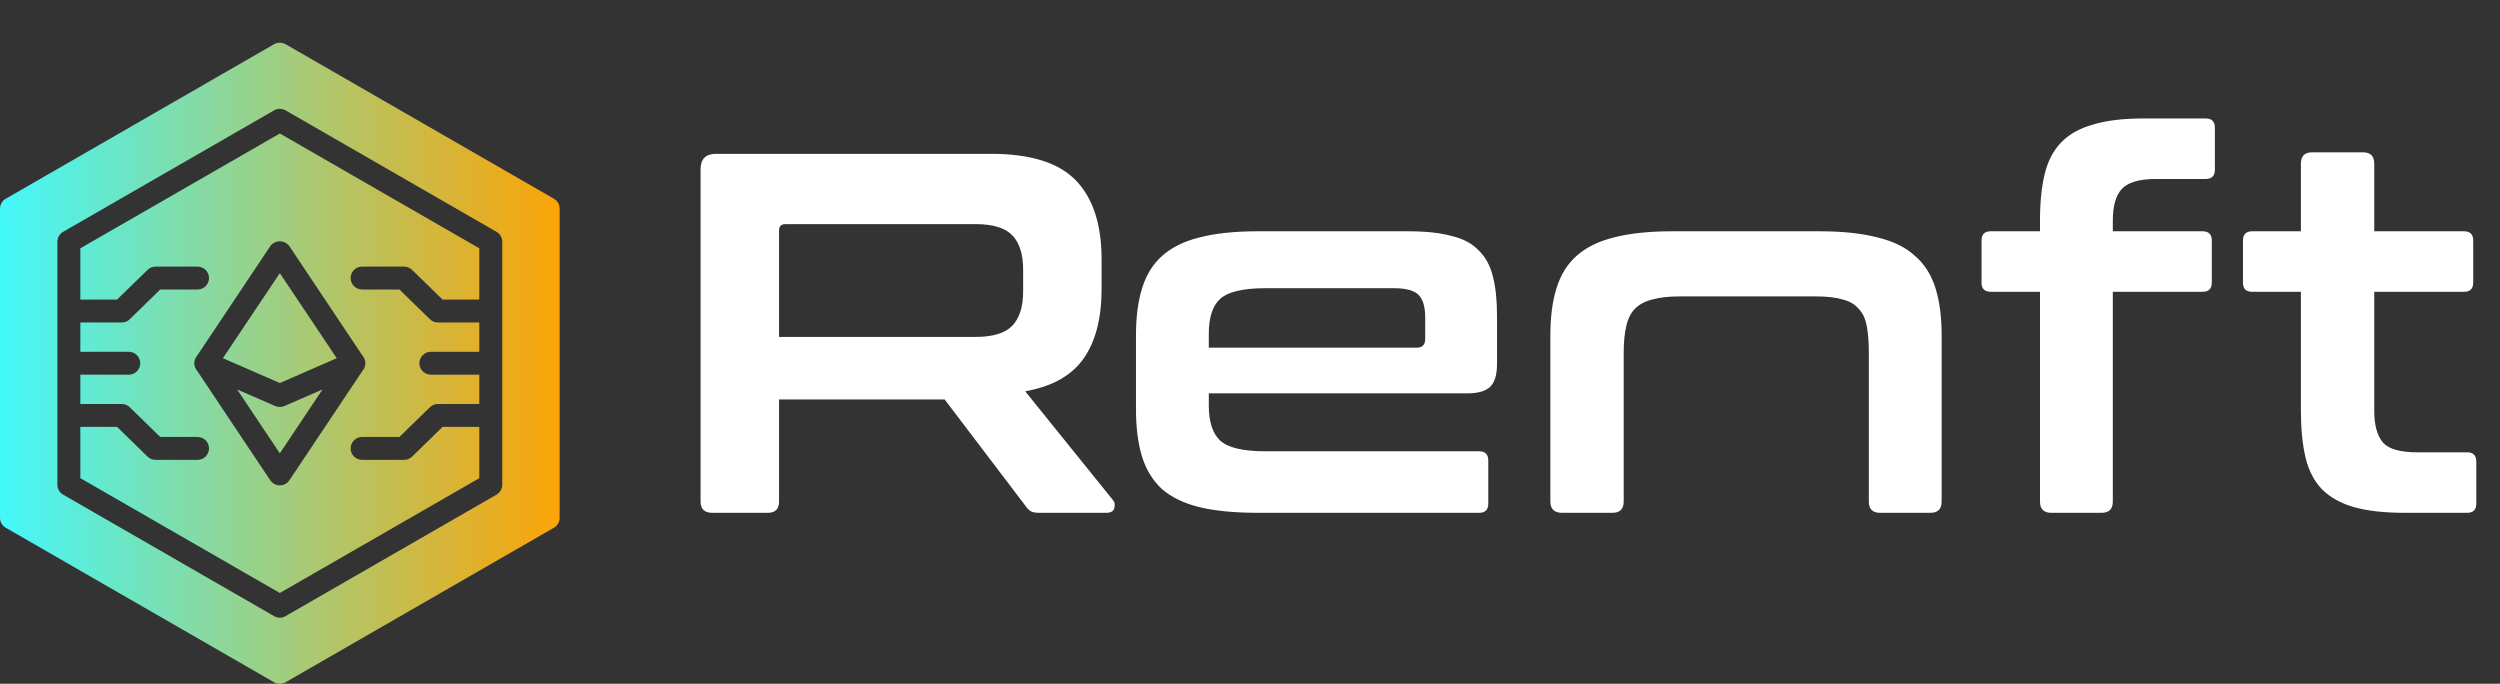
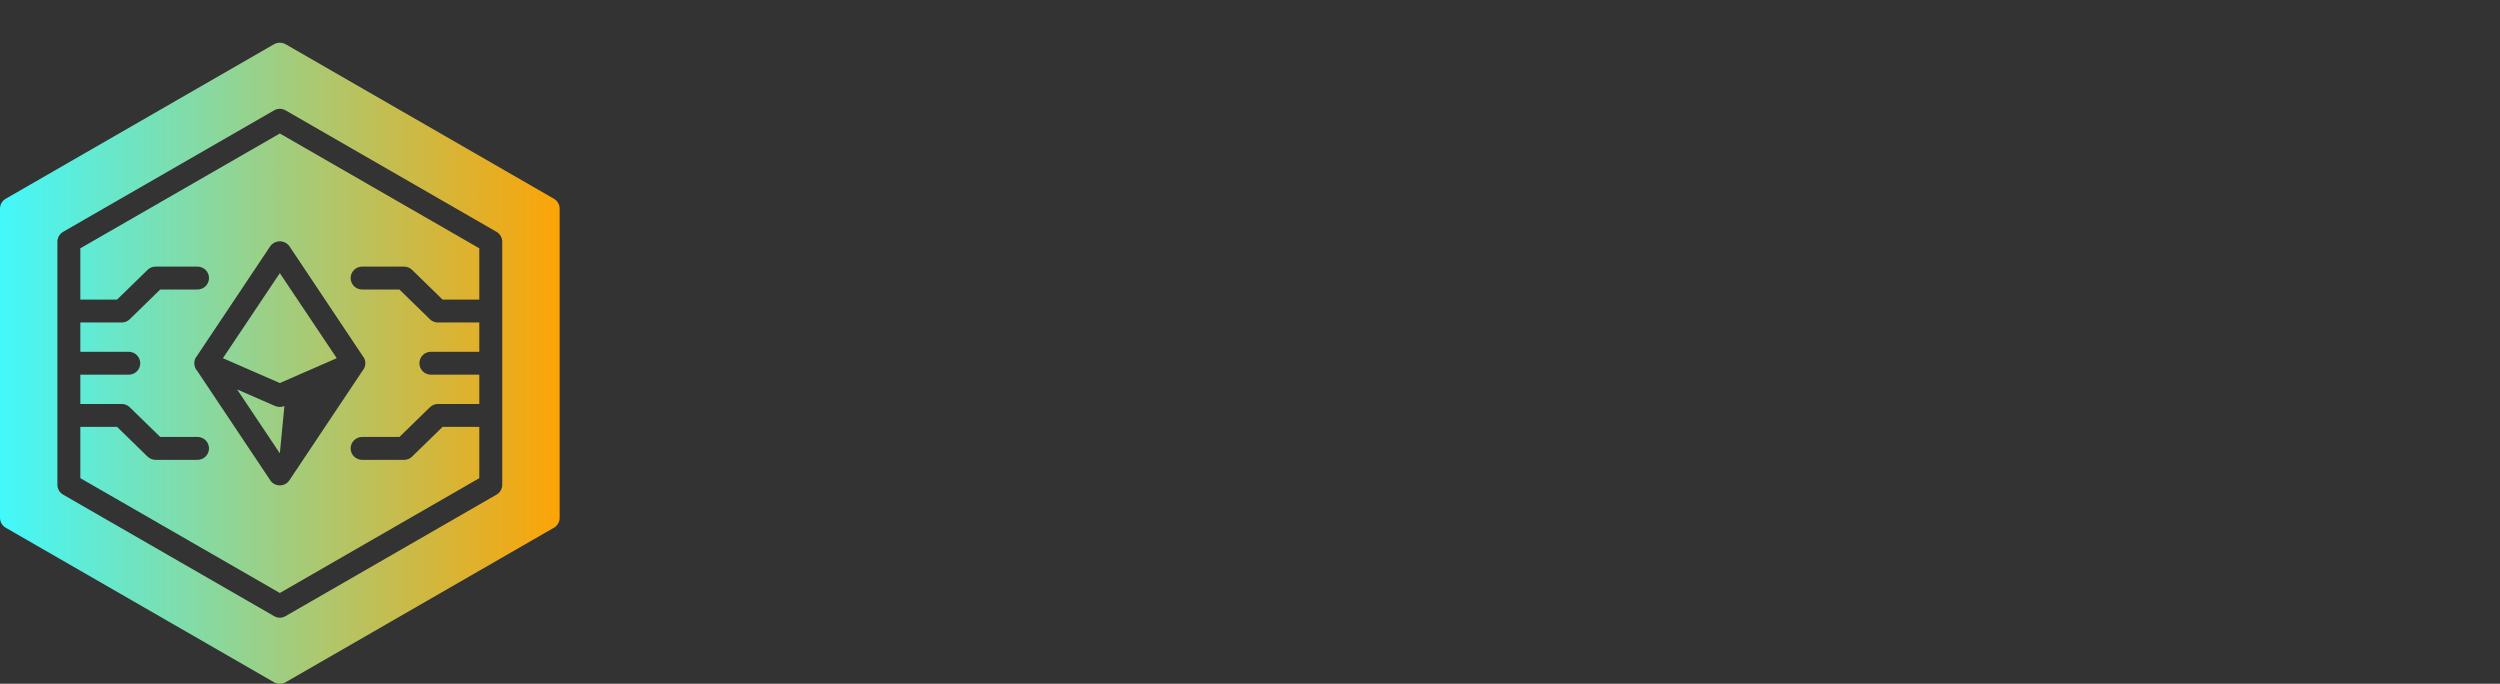
<svg xmlns="http://www.w3.org/2000/svg" width="234" height="64" viewBox="0 0 234 64" fill="none">
  <rect x="0" y="0" width="234" height="64" fill="#333333" stroke="none" />
-   <path d="M92.79 14.4C96.47 14.4 99.11 15.232 100.71 16.896C102.31 18.56 103.11 21.024 103.11 24.288V27.024C103.11 29.776 102.55 31.952 101.43 33.552C100.31 35.152 98.486 36.176 95.958 36.624L104.166 46.8C104.326 46.96 104.374 47.2 104.31 47.52C104.246 47.84 103.99 48 103.542 48H97.35C96.934 48 96.646 47.952 96.486 47.856C96.326 47.76 96.166 47.6 96.006 47.376L88.422 37.392H72.918V46.944C72.918 47.648 72.566 48 71.862 48H66.678C65.942 48 65.574 47.648 65.574 46.944V15.84C65.574 14.88 66.054 14.4 67.014 14.4H92.79ZM72.918 31.536H91.302C92.934 31.536 94.086 31.184 94.758 30.48C95.43 29.776 95.766 28.704 95.766 27.264V25.248C95.766 23.808 95.43 22.736 94.758 22.032C94.086 21.328 92.934 20.976 91.302 20.976H73.542C73.126 20.976 72.918 21.168 72.918 21.552V31.536ZM131.815 21.648C133.447 21.648 134.791 21.792 135.847 22.08C136.935 22.336 137.783 22.784 138.391 23.424C139.031 24.032 139.479 24.848 139.735 25.872C139.991 26.864 140.12 28.08 140.12 29.52V34.08C140.12 35.104 139.895 35.824 139.447 36.24C138.999 36.624 138.311 36.816 137.383 36.816H113.143V37.968C113.143 39.472 113.495 40.56 114.199 41.232C114.935 41.904 116.343 42.24 118.423 42.24H138.439C139.015 42.24 139.303 42.528 139.303 43.104V47.136C139.303 47.712 139.015 48 138.439 48H117.751C115.575 48 113.751 47.824 112.279 47.472C110.839 47.12 109.671 46.56 108.775 45.792C107.911 44.992 107.287 43.984 106.903 42.768C106.519 41.52 106.327 40.032 106.327 38.304V31.392C106.327 29.664 106.519 28.192 106.903 26.976C107.287 25.728 107.911 24.72 108.775 23.952C109.671 23.152 110.839 22.576 112.279 22.224C113.751 21.84 115.575 21.648 117.751 21.648H131.815ZM113.143 32.544H132.583C133.127 32.544 133.399 32.272 133.399 31.728V29.712C133.399 28.72 133.191 28.016 132.775 27.6C132.359 27.184 131.591 26.976 130.471 26.976H118.423C116.343 26.976 114.935 27.312 114.199 27.984C113.495 28.624 113.143 29.712 113.143 31.248V32.544ZM170.314 21.648C172.458 21.648 174.266 21.84 175.738 22.224C177.21 22.576 178.378 23.152 179.242 23.952C180.138 24.72 180.778 25.728 181.162 26.976C181.546 28.192 181.738 29.664 181.738 31.392V46.944C181.738 47.648 181.386 48 180.682 48H175.978C175.274 48 174.922 47.648 174.922 46.944V33.024C174.922 32.032 174.858 31.2 174.73 30.528C174.602 29.824 174.346 29.28 173.962 28.896C173.61 28.48 173.114 28.192 172.474 28.032C171.834 27.84 171.002 27.744 169.978 27.744H157.21C156.186 27.744 155.338 27.84 154.666 28.032C153.994 28.192 153.45 28.48 153.034 28.896C152.65 29.28 152.378 29.824 152.218 30.528C152.058 31.2 151.978 32.032 151.978 33.024V46.944C151.978 47.648 151.626 48 150.922 48H146.218C145.482 48 145.114 47.648 145.114 46.944V31.392C145.114 29.664 145.306 28.192 145.69 26.976C146.074 25.728 146.698 24.72 147.562 23.952C148.458 23.152 149.626 22.576 151.066 22.224C152.538 21.84 154.362 21.648 156.538 21.648H170.314ZM190.944 21.648V20.64C190.944 18.944 191.088 17.504 191.376 16.32C191.664 15.104 192.176 14.112 192.912 13.344C193.648 12.576 194.64 12.016 195.888 11.664C197.136 11.28 198.72 11.088 200.64 11.088H206.448C207.024 11.088 207.312 11.376 207.312 11.952V15.888C207.312 16.464 207.024 16.752 206.448 16.752H201.792C200.224 16.752 199.152 17.072 198.576 17.712C198.032 18.32 197.76 19.296 197.76 20.64V21.648H206.16C206.736 21.648 207.024 21.936 207.024 22.512V26.448C207.024 27.024 206.736 27.312 206.16 27.312H197.76V46.944C197.76 47.648 197.408 48 196.704 48H192C191.296 48 190.944 47.648 190.944 46.944V27.312H186.336C185.76 27.312 185.472 27.024 185.472 26.448V22.512C185.472 21.936 185.76 21.648 186.336 21.648H190.944ZM215.365 21.648V15.312C215.365 14.608 215.717 14.256 216.421 14.256H221.173C221.877 14.256 222.229 14.608 222.229 15.312V21.648H230.629C231.205 21.648 231.493 21.936 231.493 22.512V26.448C231.493 27.024 231.205 27.312 230.629 27.312H222.229V38.448C222.229 39.792 222.501 40.784 223.045 41.424C223.589 42.032 224.661 42.336 226.261 42.336H230.917C231.493 42.336 231.781 42.624 231.781 43.2V47.136C231.781 47.712 231.493 48 230.917 48H225.109C223.189 48 221.605 47.824 220.357 47.472C219.109 47.12 218.101 46.56 217.333 45.792C216.597 45.024 216.085 44.032 215.797 42.816C215.509 41.6 215.365 40.144 215.365 38.448V27.312H210.805C210.229 27.312 209.941 27.024 209.941 26.448V22.512C209.941 21.936 210.229 21.648 210.805 21.648H215.365Z" fill="white" />
-   <path d="M51.846 18.602L26.729 4.137C26.564 4.047 26.379 4 26.192 4C26.004 4 25.819 4.047 25.654 4.137L0.537 18.602C0.373 18.696 0.238 18.832 0.143 18.996C0.049 19.16 -0 19.345 2.01063e-06 19.534V48.464C-0 48.652 0.049 48.838 0.143 49.002C0.238 49.165 0.373 49.301 0.537 49.396L25.654 63.861C25.819 63.952 26.003 64 26.192 64C26.38 64 26.564 63.952 26.729 63.861L51.846 49.396C52.01 49.301 52.145 49.165 52.24 49.002C52.334 48.838 52.383 48.652 52.383 48.464V19.534C52.383 19.345 52.334 19.16 52.24 18.996C52.145 18.832 52.01 18.696 51.846 18.602ZM47.011 45.367C47.012 45.556 46.962 45.741 46.868 45.905C46.774 46.069 46.638 46.205 46.474 46.299L26.729 57.668C26.567 57.766 26.381 57.818 26.192 57.818C26.002 57.818 25.816 57.766 25.654 57.668L5.909 46.299C5.745 46.205 5.609 46.069 5.515 45.905C5.421 45.741 5.371 45.556 5.372 45.367V22.63C5.371 22.442 5.421 22.256 5.515 22.093C5.609 21.929 5.745 21.793 5.909 21.698L25.654 10.33C25.817 10.235 26.003 10.185 26.192 10.185C26.38 10.185 26.566 10.235 26.729 10.33L46.474 21.698C46.638 21.793 46.774 21.929 46.868 22.093C46.962 22.256 47.012 22.442 47.011 22.63V45.367ZM7.52 23.241V28.041H10.958L13.805 25.266C13.903 25.167 14.021 25.089 14.15 25.036C14.279 24.982 14.417 24.955 14.557 24.955H18.489C18.774 24.955 19.047 25.068 19.248 25.269C19.45 25.47 19.563 25.743 19.563 26.027C19.563 26.311 19.45 26.584 19.248 26.785C19.047 26.985 18.774 27.098 18.489 27.098H14.997L12.15 29.873C12.052 29.972 11.935 30.051 11.806 30.104C11.677 30.157 11.538 30.185 11.398 30.184H7.52V32.927H12.054C12.339 32.927 12.612 33.04 12.813 33.241C13.015 33.442 13.128 33.715 13.128 33.999C13.128 34.283 13.015 34.555 12.813 34.756C12.612 34.957 12.339 35.07 12.054 35.07H7.52V37.813H11.398C11.538 37.813 11.677 37.84 11.806 37.893C11.935 37.947 12.052 38.025 12.15 38.124L14.997 40.899H18.489C18.774 40.899 19.047 41.012 19.248 41.213C19.45 41.414 19.563 41.686 19.563 41.971C19.563 42.255 19.45 42.527 19.248 42.728C19.047 42.929 18.774 43.042 18.489 43.042H14.557C14.417 43.042 14.279 43.015 14.15 42.962C14.021 42.908 13.903 42.83 13.805 42.731L10.958 39.956H7.52V44.756L26.192 55.503L44.863 44.756V39.956H41.425L38.578 42.731C38.48 42.83 38.362 42.908 38.233 42.962C38.104 43.015 37.966 43.042 37.826 43.042H33.894C33.609 43.042 33.336 42.929 33.135 42.728C32.933 42.527 32.82 42.255 32.82 41.971C32.82 41.686 32.933 41.414 33.135 41.213C33.336 41.012 33.609 40.899 33.894 40.899H37.386L40.233 38.124C40.331 38.025 40.448 37.947 40.578 37.893C40.706 37.84 40.845 37.813 40.985 37.813H44.863V35.07H40.329C40.044 35.07 39.771 34.957 39.57 34.756C39.368 34.555 39.255 34.283 39.255 33.999C39.255 33.715 39.368 33.442 39.57 33.241C39.771 33.04 40.044 32.927 40.329 32.927H44.863V30.184H40.985C40.845 30.185 40.706 30.157 40.578 30.104C40.448 30.051 40.331 29.972 40.233 29.873L37.386 27.098H33.894C33.609 27.098 33.336 26.985 33.135 26.785C32.933 26.584 32.82 26.311 32.82 26.027C32.82 25.743 32.933 25.47 33.135 25.269C33.336 25.068 33.609 24.955 33.894 24.955H37.826C37.966 24.955 38.104 24.982 38.233 25.036C38.362 25.089 38.48 25.167 38.578 25.266L41.425 28.041H44.863V23.241L26.192 12.494L7.52 23.241ZM33.937 33.302C34.007 33.383 34.065 33.473 34.109 33.57C34.189 33.755 34.216 33.958 34.185 34.157C34.155 34.356 34.069 34.543 33.937 34.695L27.083 44.96C26.984 45.105 26.852 45.224 26.696 45.306C26.541 45.388 26.367 45.431 26.192 45.431C26.016 45.431 25.842 45.388 25.687 45.306C25.532 45.224 25.399 45.105 25.3 44.96L18.446 34.695C18.314 34.543 18.228 34.356 18.198 34.157C18.167 33.958 18.194 33.755 18.274 33.57C18.318 33.473 18.376 33.383 18.446 33.302L25.3 23.038C25.403 22.898 25.537 22.785 25.692 22.706C25.847 22.628 26.018 22.587 26.192 22.587C26.365 22.587 26.536 22.628 26.691 22.706C26.846 22.785 26.98 22.898 27.083 23.038L33.937 33.302ZM26.621 38.006L30.188 36.452L26.192 42.431L22.195 36.452L25.762 38.006C25.898 38.063 26.044 38.092 26.192 38.092C26.339 38.092 26.485 38.063 26.621 38.006ZM26.192 25.566L31.52 33.527L26.192 35.852L20.863 33.527L26.192 25.566Z" fill="url(#paint0_linear_0_1474)" />
+   <path d="M51.846 18.602L26.729 4.137C26.564 4.047 26.379 4 26.192 4C26.004 4 25.819 4.047 25.654 4.137L0.537 18.602C0.373 18.696 0.238 18.832 0.143 18.996C0.049 19.16 -0 19.345 2.01063e-06 19.534V48.464C-0 48.652 0.049 48.838 0.143 49.002C0.238 49.165 0.373 49.301 0.537 49.396L25.654 63.861C25.819 63.952 26.003 64 26.192 64C26.38 64 26.564 63.952 26.729 63.861L51.846 49.396C52.01 49.301 52.145 49.165 52.24 49.002C52.334 48.838 52.383 48.652 52.383 48.464V19.534C52.383 19.345 52.334 19.16 52.24 18.996C52.145 18.832 52.01 18.696 51.846 18.602ZM47.011 45.367C47.012 45.556 46.962 45.741 46.868 45.905C46.774 46.069 46.638 46.205 46.474 46.299L26.729 57.668C26.567 57.766 26.381 57.818 26.192 57.818C26.002 57.818 25.816 57.766 25.654 57.668L5.909 46.299C5.745 46.205 5.609 46.069 5.515 45.905C5.421 45.741 5.371 45.556 5.372 45.367V22.63C5.371 22.442 5.421 22.256 5.515 22.093C5.609 21.929 5.745 21.793 5.909 21.698L25.654 10.33C25.817 10.235 26.003 10.185 26.192 10.185C26.38 10.185 26.566 10.235 26.729 10.33L46.474 21.698C46.638 21.793 46.774 21.929 46.868 22.093C46.962 22.256 47.012 22.442 47.011 22.63V45.367ZM7.52 23.241V28.041H10.958L13.805 25.266C13.903 25.167 14.021 25.089 14.15 25.036C14.279 24.982 14.417 24.955 14.557 24.955H18.489C18.774 24.955 19.047 25.068 19.248 25.269C19.45 25.47 19.563 25.743 19.563 26.027C19.563 26.311 19.45 26.584 19.248 26.785C19.047 26.985 18.774 27.098 18.489 27.098H14.997L12.15 29.873C12.052 29.972 11.935 30.051 11.806 30.104C11.677 30.157 11.538 30.185 11.398 30.184H7.52V32.927H12.054C12.339 32.927 12.612 33.04 12.813 33.241C13.015 33.442 13.128 33.715 13.128 33.999C13.128 34.283 13.015 34.555 12.813 34.756C12.612 34.957 12.339 35.07 12.054 35.07H7.52V37.813H11.398C11.538 37.813 11.677 37.84 11.806 37.893C11.935 37.947 12.052 38.025 12.15 38.124L14.997 40.899H18.489C18.774 40.899 19.047 41.012 19.248 41.213C19.45 41.414 19.563 41.686 19.563 41.971C19.563 42.255 19.45 42.527 19.248 42.728C19.047 42.929 18.774 43.042 18.489 43.042H14.557C14.417 43.042 14.279 43.015 14.15 42.962C14.021 42.908 13.903 42.83 13.805 42.731L10.958 39.956H7.52V44.756L26.192 55.503L44.863 44.756V39.956H41.425L38.578 42.731C38.48 42.83 38.362 42.908 38.233 42.962C38.104 43.015 37.966 43.042 37.826 43.042H33.894C33.609 43.042 33.336 42.929 33.135 42.728C32.933 42.527 32.82 42.255 32.82 41.971C32.82 41.686 32.933 41.414 33.135 41.213C33.336 41.012 33.609 40.899 33.894 40.899H37.386L40.233 38.124C40.331 38.025 40.448 37.947 40.578 37.893C40.706 37.84 40.845 37.813 40.985 37.813H44.863V35.07H40.329C40.044 35.07 39.771 34.957 39.57 34.756C39.368 34.555 39.255 34.283 39.255 33.999C39.255 33.715 39.368 33.442 39.57 33.241C39.771 33.04 40.044 32.927 40.329 32.927H44.863V30.184H40.985C40.845 30.185 40.706 30.157 40.578 30.104C40.448 30.051 40.331 29.972 40.233 29.873L37.386 27.098H33.894C33.609 27.098 33.336 26.985 33.135 26.785C32.933 26.584 32.82 26.311 32.82 26.027C32.82 25.743 32.933 25.47 33.135 25.269C33.336 25.068 33.609 24.955 33.894 24.955H37.826C37.966 24.955 38.104 24.982 38.233 25.036C38.362 25.089 38.48 25.167 38.578 25.266L41.425 28.041H44.863V23.241L26.192 12.494L7.52 23.241ZM33.937 33.302C34.007 33.383 34.065 33.473 34.109 33.57C34.189 33.755 34.216 33.958 34.185 34.157C34.155 34.356 34.069 34.543 33.937 34.695L27.083 44.96C26.984 45.105 26.852 45.224 26.696 45.306C26.541 45.388 26.367 45.431 26.192 45.431C26.016 45.431 25.842 45.388 25.687 45.306C25.532 45.224 25.399 45.105 25.3 44.96L18.446 34.695C18.314 34.543 18.228 34.356 18.198 34.157C18.167 33.958 18.194 33.755 18.274 33.57C18.318 33.473 18.376 33.383 18.446 33.302L25.3 23.038C25.403 22.898 25.537 22.785 25.692 22.706C25.847 22.628 26.018 22.587 26.192 22.587C26.365 22.587 26.536 22.628 26.691 22.706C26.846 22.785 26.98 22.898 27.083 23.038L33.937 33.302ZM26.621 38.006L26.192 42.431L22.195 36.452L25.762 38.006C25.898 38.063 26.044 38.092 26.192 38.092C26.339 38.092 26.485 38.063 26.621 38.006ZM26.192 25.566L31.52 33.527L26.192 35.852L20.863 33.527L26.192 25.566Z" fill="url(#paint0_linear_0_1474)" />
  <defs>
    <linearGradient id="paint0_linear_0_1474" x1="0" y1="34" x2="52.383" y2="34" gradientUnits="userSpaceOnUse">
      <stop stop-color="#43f8fb" />
      <stop offset="1" stop-color="#fca406" />
    </linearGradient>
  </defs>
</svg>